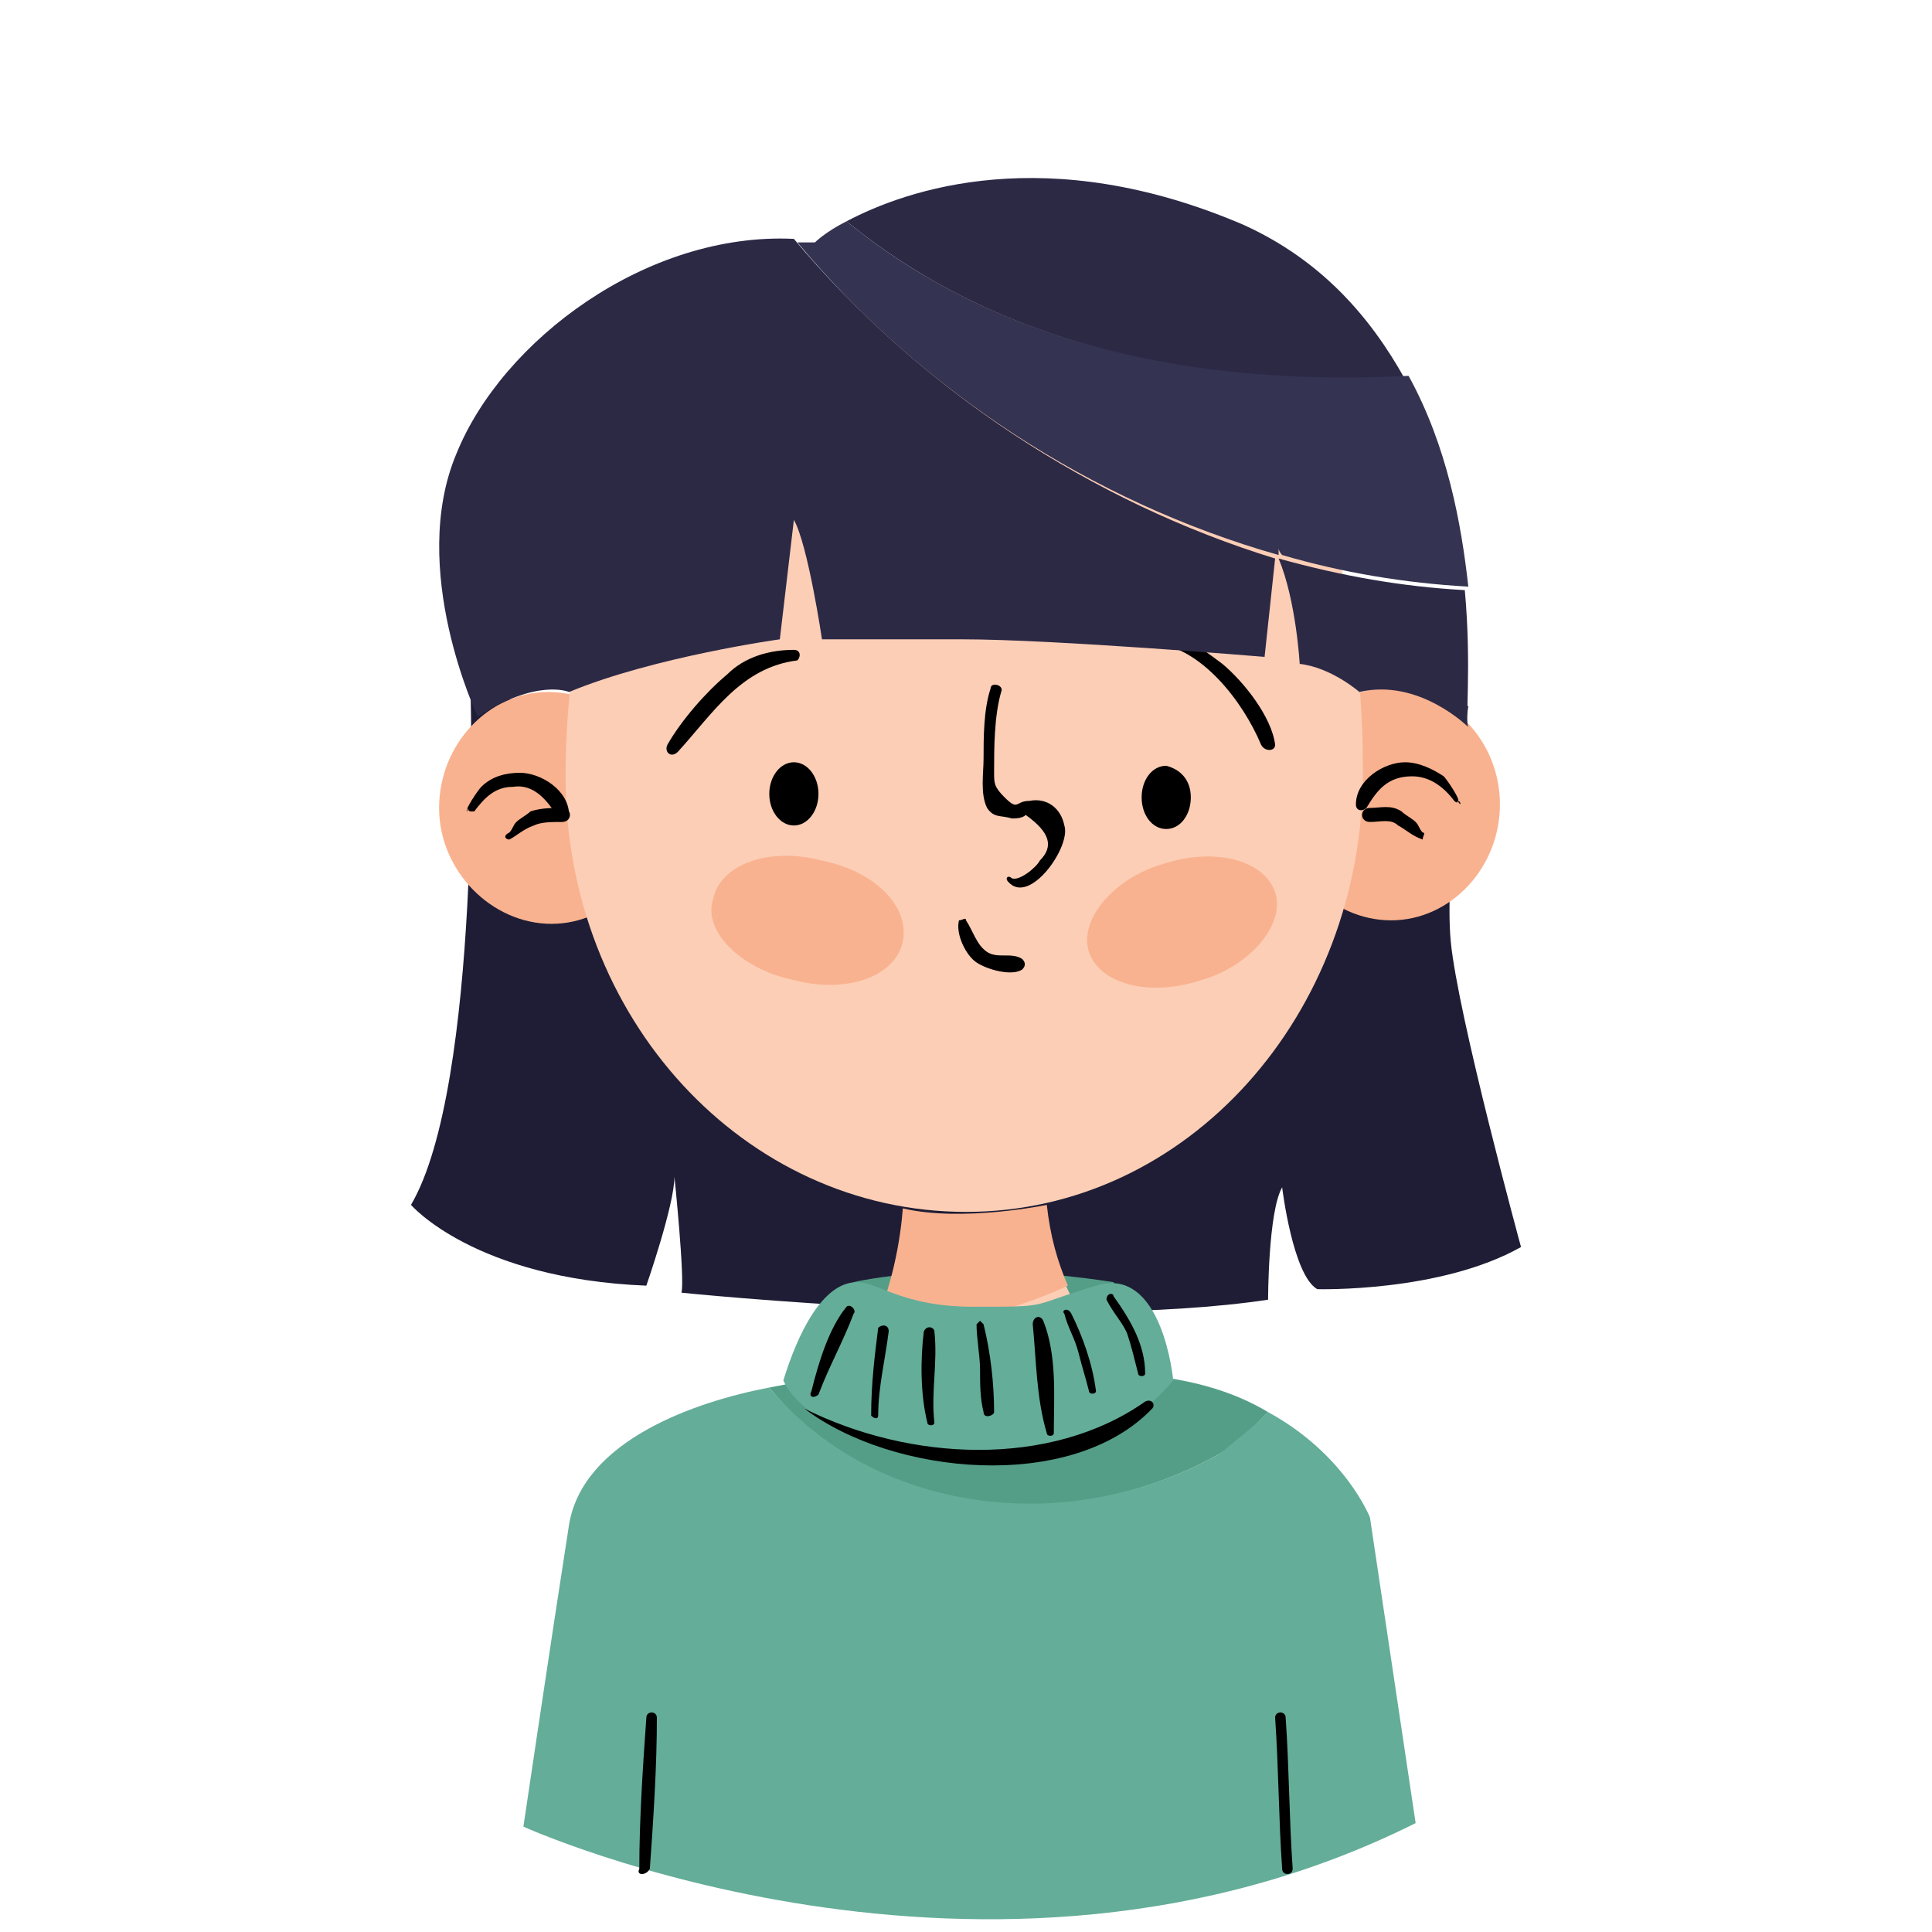
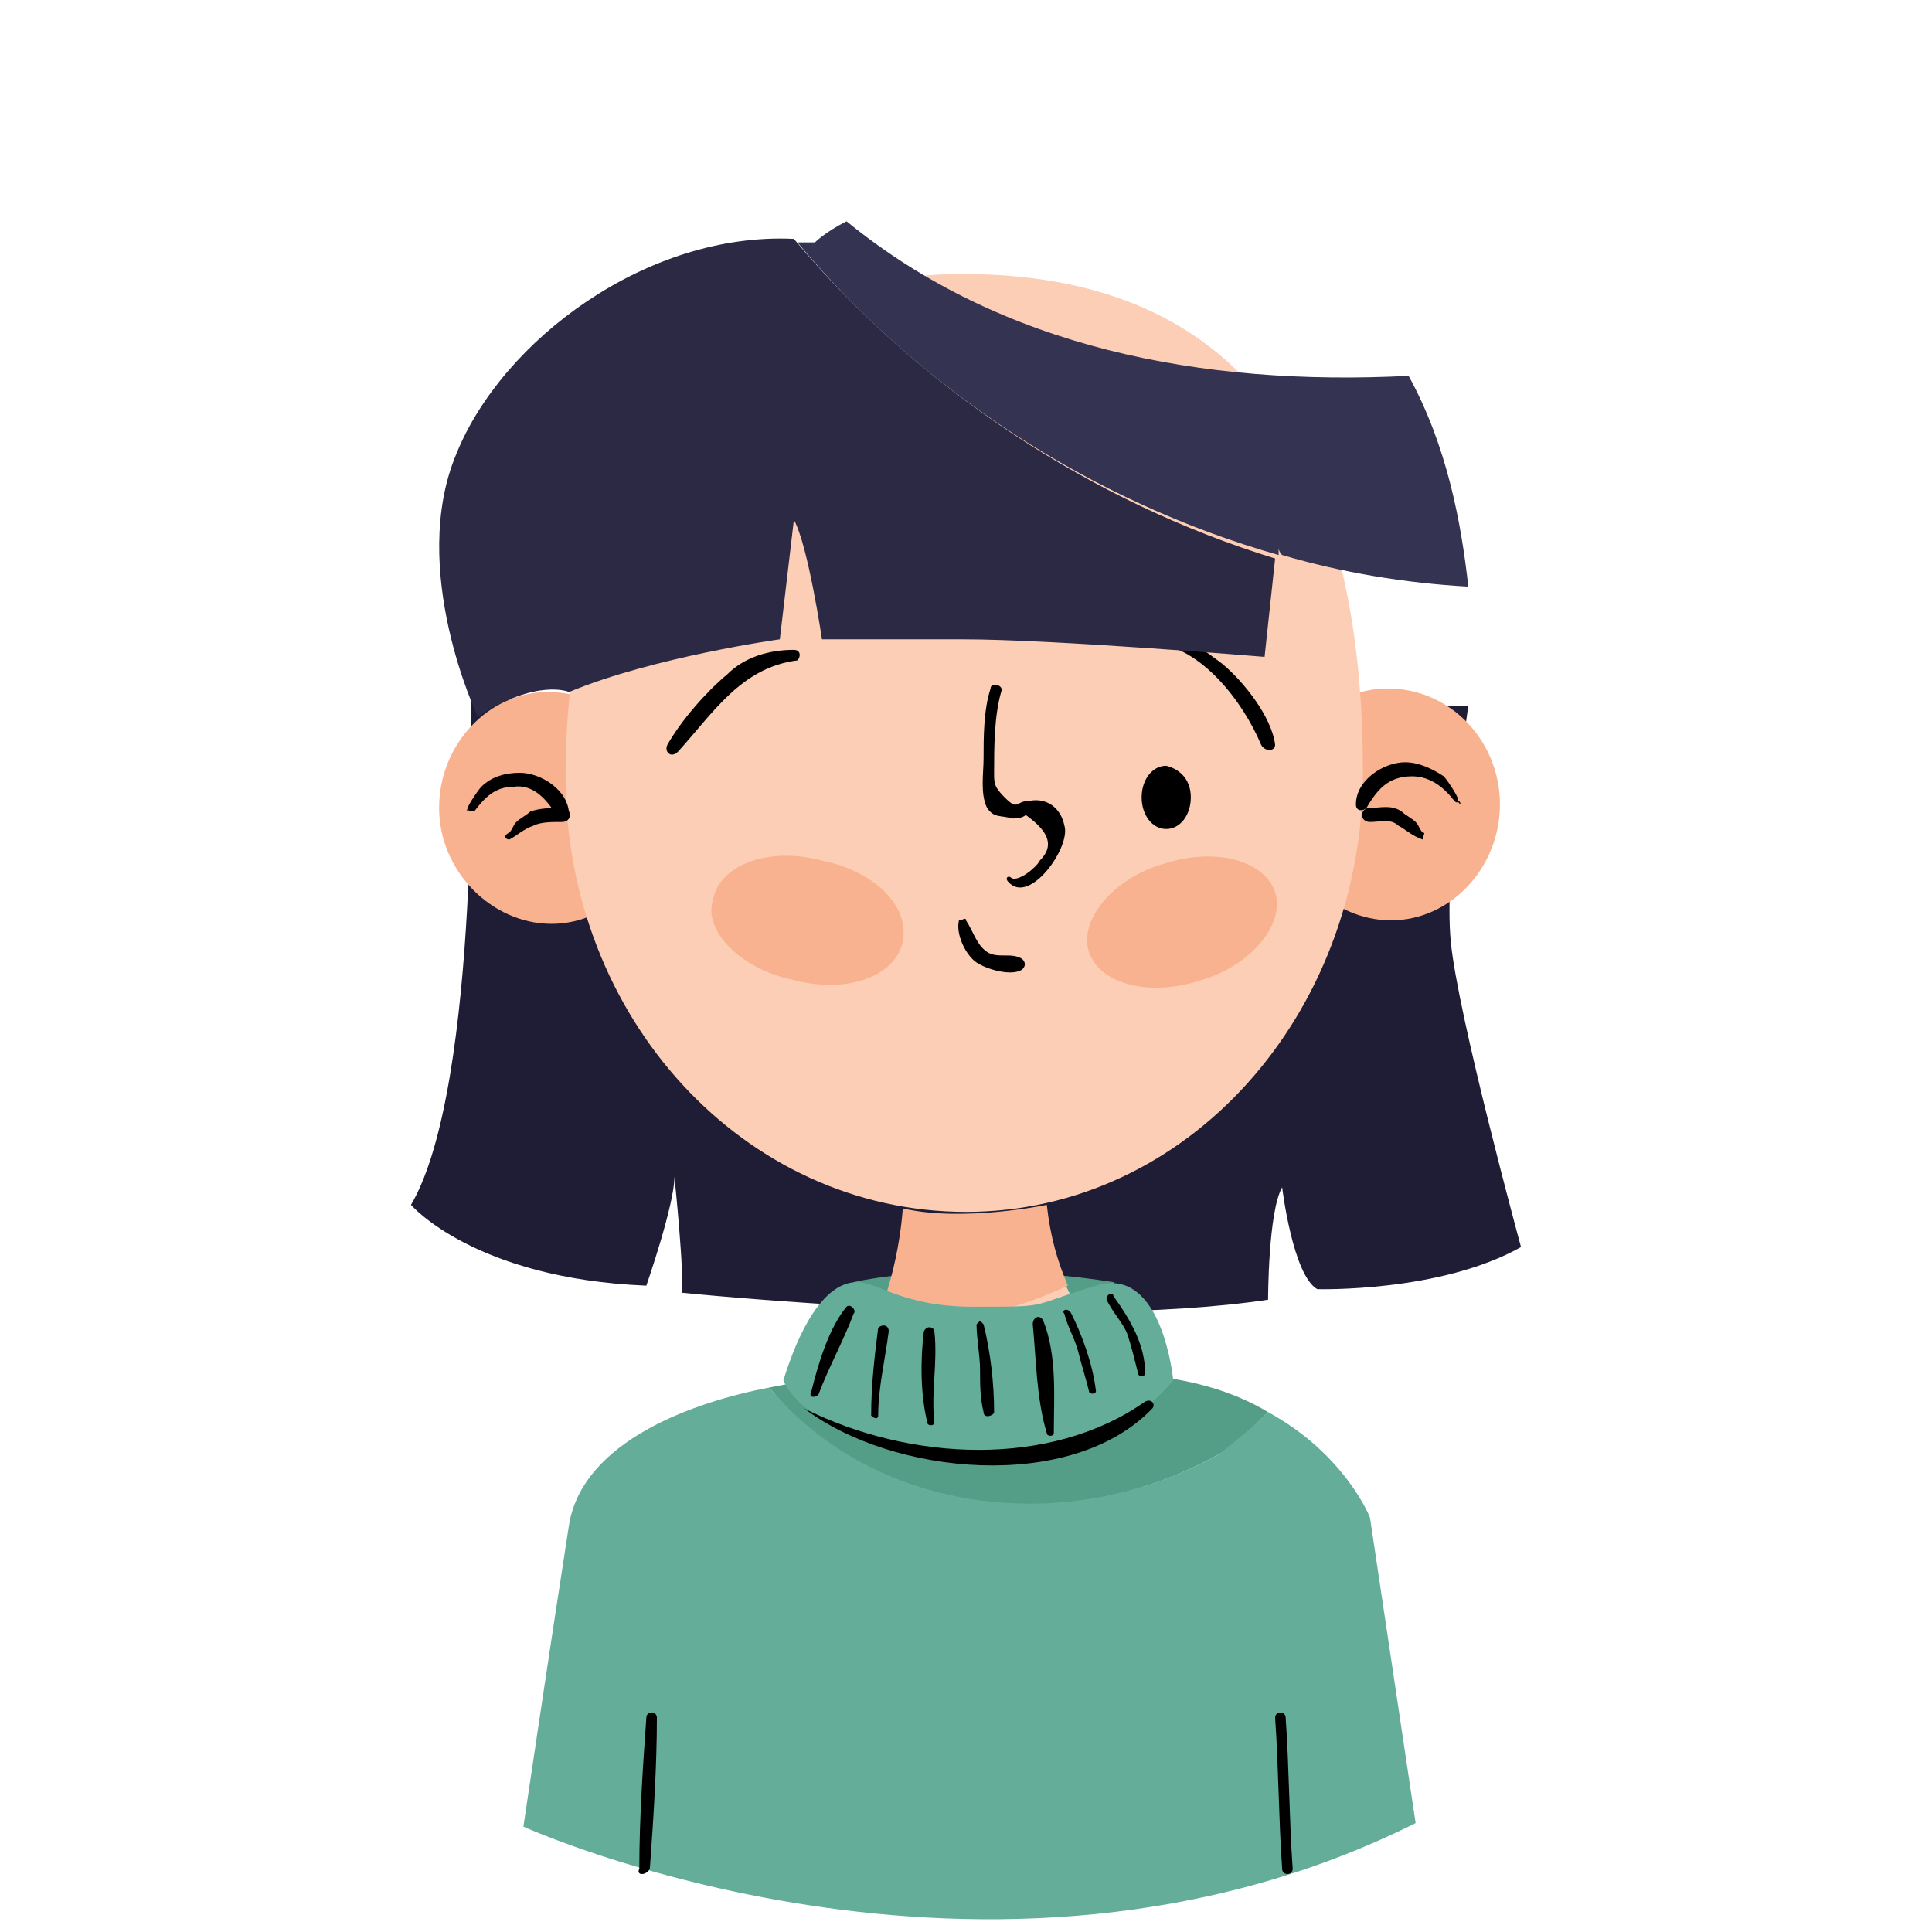
<svg xmlns="http://www.w3.org/2000/svg" version="1.1" id="WordPress" x="0px" y="0px" viewBox="0 0 55 55" style="enable-background:new 0 0 55 55;" xml:space="preserve">
  <style type="text/css">
	.st0{fill:#1E1D35;}
	.st1{fill:#549E87;}
	.st2{fill:#F9B28F;}
	.st3{fill:#64AD99;}
	.st4{fill:#FCCEB6;}
	.st5{fill:#2C2945;}
	.st6{fill:#343351;}
</style>
  <g>
    <path class="st0" d="M13.4,19.9c0,0,0.3,11-1.7,14.4c0,0,1.8,2.1,6.7,2.3c0,0,0.8-2.3,0.8-3.1c0,0,0.3,2.9,0.2,3.3   c0,0,10.7,1.1,16.7,0.2c0,0,0-2.5,0.4-3.2c0,0,0.3,2.5,1,2.9c0,0,3.5,0.1,5.8-1.2c0,0-1.8-6.6-2-8.7s0.5-6.7,0.5-6.7" />
    <g>
      <path class="st1" d="M24.3,36.5c0,0,2.9-0.7,7.4,0l1.5,2.7l-10.3,0.1L24.3,36.5z" />
      <path class="st2" d="M18.8,23c0,1.8-1.4,3.3-3.1,3.3c-1.7,0-3.2-1.5-3.2-3.3c0-1.8,1.4-3.3,3.1-3.3C17.3,19.7,18.8,21.1,18.8,23z" />
      <path class="st2" d="M42.7,22.9c0,1.8-1.4,3.3-3.1,3.3c-1.7,0-3.2-1.5-3.2-3.3c0-1.8,1.4-3.3,3.1-3.3    C41.3,19.6,42.7,21.1,42.7,22.9z" />
      <path class="st1" d="M34.7,41.4c0.5-0.3,1-0.8,1.4-1.2c-1-0.6-2.3-1-4.1-1.1l-8.4,0.1c0,0-0.7,0.1-1.7,0.3    C24.9,43.2,30.4,43.8,34.7,41.4z" />
      <path class="st3" d="M39,43.2c0,0-0.7-1.8-2.9-3c-0.4,0.4-0.9,0.8-1.4,1.2c-4.3,2.4-9.8,1.7-12.8-1.9c-2.1,0.4-5.3,1.5-5.7,3.9    c-0.5,3.2-1.3,8.6-1.3,8.6s13.2,6,25.4-0.1L39,43.2z" />
      <path class="st4" d="M23.7,39.2c0,0,1.1,1.4,4.1,1.3c3,0,4.3-1.4,4.3-1.4s-1.1-1-1.8-2.6c-1.7,0.8-3.6,1.2-5.6,1.3    C24.5,38.4,24.1,38.9,23.7,39.2z" />
      <path class="st2" d="M25.7,34.4c0,0-0.1,1.9-0.9,3.5c1.9-0.1,3.9-0.5,5.6-1.3c-0.3-0.7-0.5-1.4-0.6-2.3    C29.8,34.3,27.4,34.8,25.7,34.4z" />
      <path class="st4" d="M38.8,22c0,6.9-5,12.5-11.3,12.5c-6.3,0-11.4-5.5-11.4-12.4c0-6.9,3-14.3,11.3-14.3    C36.8,7.8,38.8,15.1,38.8,22z" />
      <g>
        <path d="M13.4,23.1C13.4,23.1,13.4,23.1,13.4,23.1c0.1,0,0.1,0,0.1,0c0.3-0.4,0.6-0.7,1.1-0.7c0.6-0.1,1,0.4,1.3,0.9     c0.1,0.1,0.3,0.1,0.3-0.1c0-0.7-0.8-1.2-1.4-1.2c-0.4,0-0.8,0.1-1.1,0.4c-0.1,0.1-0.5,0.7-0.4,0.7C13.3,22.9,13.3,23.1,13.4,23.1     L13.4,23.1z" />
        <path d="M14.5,23.9c0.2-0.1,0.4-0.3,0.7-0.4c0.2-0.1,0.5-0.1,0.8-0.1c0.3,0,0.3-0.4,0-0.4c-0.3,0-0.6,0-0.9,0.1     c-0.1,0.1-0.3,0.2-0.4,0.3c-0.1,0.1-0.1,0.2-0.2,0.3C14.3,23.8,14.4,23.9,14.5,23.9L14.5,23.9z" />
      </g>
      <g>
        <path d="M41.5,22.8c0.1,0-0.3-0.6-0.4-0.7c-0.3-0.2-0.7-0.4-1.1-0.4c-0.6,0-1.4,0.5-1.4,1.2c0,0.2,0.2,0.2,0.3,0.1     c0.3-0.5,0.6-0.9,1.3-0.9c0.5,0,0.9,0.3,1.2,0.7c0,0,0.1,0.1,0.1,0c0,0,0,0,0,0C41.6,23,41.6,22.8,41.5,22.8L41.5,22.8z" />
        <path d="M40.5,23.7c-0.1-0.1-0.1-0.2-0.2-0.3c-0.1-0.1-0.3-0.2-0.4-0.3c-0.3-0.2-0.6-0.1-0.9-0.1c-0.3,0-0.3,0.4,0,0.4     c0.3,0,0.6-0.1,0.8,0.1c0.2,0.1,0.4,0.3,0.7,0.4C40.5,23.8,40.6,23.7,40.5,23.7L40.5,23.7z" />
      </g>
      <path d="M18.5,53.2c0.1-1.4,0.2-2.9,0.2-4.3c0-0.2-0.3-0.2-0.3,0c-0.1,1.4-0.2,2.9-0.2,4.3C18.1,53.4,18.4,53.4,18.5,53.2    L18.5,53.2z" />
      <path d="M36.8,53.2c-0.1-1.4-0.1-2.9-0.2-4.3c0-0.2-0.3-0.2-0.3,0c0.1,1.4,0.1,2.9,0.2,4.3C36.5,53.4,36.8,53.4,36.8,53.2    L36.8,53.2z" />
      <path class="st3" d="M27.7,37.2c-2,0-2.7-0.7-3.3-0.7c-1,0-1.7,1.5-2.1,2.8c0.5,1.1,2.6,2.1,4.9,2.1c2.2,0,4.3,0.1,6.2-2.1    c0,0-0.3-3.3-2.2-2.7C29.2,37.2,30,37.2,27.7,37.2z" />
    </g>
-     <ellipse cx="22.6" cy="22.6" rx="0.7" ry="0.9" />
    <path d="M33.9,22.7c0,0.5-0.3,0.9-0.7,0.9c-0.4,0-0.7-0.4-0.7-0.9c0-0.5,0.3-0.9,0.7-0.9C33.6,21.9,33.9,22.2,33.9,22.7z" />
    <path d="M27.3,26.2c-0.1,0.4,0.2,1,0.5,1.2c0.3,0.2,1,0.4,1.3,0.2c0.1-0.1,0.1-0.2,0-0.3c-0.3-0.2-0.7,0-1-0.2   c-0.3-0.2-0.4-0.6-0.6-0.9C27.5,26.1,27.4,26.2,27.3,26.2L27.3,26.2z" />
    <path d="M28.7,25.1c0.6,0.7,1.8-1,1.6-1.6c-0.1-0.5-0.5-0.8-1-0.7c-0.4,0-0.3,0.3-0.7-0.1c-0.3-0.3-0.3-0.4-0.3-0.7   c0-0.7,0-1.6,0.2-2.3c0.1-0.2-0.3-0.3-0.3-0.1c-0.2,0.6-0.2,1.4-0.2,2c0,0.4-0.1,1,0.1,1.4c0.2,0.3,0.4,0.2,0.7,0.3   c0.1,0,0.3,0,0.4-0.1c0.7,0.5,0.8,0.9,0.4,1.3c-0.1,0.2-0.6,0.6-0.8,0.5C28.7,24.9,28.6,25,28.7,25.1L28.7,25.1z" />
    <path d="M32.7,18.1c0,0,0,0.1,0,0.1c0,0.1,0.1,0.1,0.1,0.1c1.4,0.1,2.6,1.7,3.1,2.9c0.1,0.2,0.4,0.2,0.4,0   c-0.1-0.8-0.9-1.8-1.5-2.3c-0.4-0.3-0.8-0.6-1.3-0.8c-0.2-0.1-0.3-0.1-0.5-0.1c-0.1,0,0,0.2-0.1,0C32.8,18.1,32.7,18.1,32.7,18.1   L32.7,18.1z" />
    <path d="M22.6,18.5c-0.7,0-1.4,0.2-1.9,0.7c-0.6,0.5-1.3,1.3-1.7,2c-0.1,0.2,0.1,0.4,0.3,0.2c1-1.1,1.8-2.4,3.4-2.6   C22.8,18.7,22.8,18.5,22.6,18.5L22.6,18.5z" />
-     <path class="st5" d="M40,10.8c-1-1.8-2.4-3.4-4.6-4.4C29.8,4,25.8,5.4,24.1,6.3C28.5,9.9,34.2,11,40,10.8z" />
-     <path class="st5" d="M37,18.9c0.9,0.1,1.7,0.8,1.7,0.8c1.7-0.4,3.1,1,3.1,1c-0.1-0.1,0.1-1.7-0.1-3.9c-1.8-0.1-3.5-0.4-5.3-0.9   C36.9,17.1,37,18.9,37,18.9z" />
    <path class="st5" d="M22.6,6.8c-4.2-0.2-8.3,2.9-9.6,6.1c-1.4,3.3,0.6,7.5,0.6,7.5c1.7-1.1,2.6-0.7,2.6-0.7c2.4-1,6-1.5,6-1.5   l0.4-3.4c0.4,0.7,0.8,3.4,0.8,3.4s1.3,0,4,0c2.6,0,8.6,0.5,8.6,0.5l0.3-2.8C31.1,14.3,26.2,11.1,22.6,6.8z" />
    <path class="st6" d="M24.1,6.3c-0.6,0.3-0.9,0.6-0.9,0.6c-0.2,0-0.3,0-0.5,0c3.5,4.2,8.4,7.4,13.7,8.9l0-0.2c0,0.1,0.1,0.2,0.1,0.2   c1.7,0.5,3.5,0.8,5.3,0.9c-0.2-1.8-0.6-4-1.7-6C34.2,11,28.5,9.9,24.1,6.3z" />
    <path class="st2" d="M25.7,26.8c-0.2,1-1.6,1.5-3.1,1.1c-1.5-0.3-2.6-1.4-2.3-2.3c0.2-1,1.6-1.5,3.1-1.1   C24.9,24.8,25.9,25.8,25.7,26.8z" />
    <path class="st2" d="M36.3,25.4c0.3,0.9-0.7,2.1-2.1,2.5c-1.5,0.5-2.9,0.1-3.2-0.8c-0.3-0.9,0.7-2.1,2.1-2.5   C34.6,24.1,36,24.5,36.3,25.4z" />
    <path d="M22.9,40.1c2.5,1.9,7.6,2.4,9.9,0c0.1-0.1,0-0.3-0.2-0.2C29.9,41.8,25.9,41.6,22.9,40.1C22.9,39.9,22.9,40,22.9,40.1   L22.9,40.1z" />
    <path d="M23.3,39.7c0.3-0.8,0.7-1.5,1-2.3c0.1-0.1-0.1-0.3-0.2-0.2c-0.5,0.6-0.8,1.6-1,2.4C23,39.8,23.2,39.8,23.3,39.7L23.3,39.7z   " />
    <path d="M24.8,40.3C24.8,40.3,24.8,40.3,24.8,40.3c0.1,0.1,0.2,0.1,0.2,0c0-0.8,0.2-1.6,0.3-2.4c0-0.2-0.2-0.2-0.3-0.1   C24.9,38.6,24.8,39.4,24.8,40.3c0.1-0.1,0.1-0.1,0.1-0.1c0,0,0,0,0,0C24.9,40.1,24.8,40.2,24.8,40.3L24.8,40.3z" />
    <path d="M26.4,40.5C26.4,40.5,26.4,40.5,26.4,40.5c0,0.1,0.2,0.1,0.2,0c-0.1-0.9,0.1-1.7,0-2.6c0-0.1-0.2-0.2-0.3,0   C26.2,38.7,26.2,39.7,26.4,40.5c0.1,0,0.1,0,0.1-0.1c0,0,0,0,0,0C26.5,40.3,26.4,40.4,26.4,40.5L26.4,40.5z" />
    <path d="M27.8,37.7c0,0.4,0.1,0.9,0.1,1.3c0,0.4,0,0.8,0.1,1.2c0,0.2,0.3,0.1,0.3,0c0-0.8-0.1-1.7-0.3-2.5c0,0-0.1-0.1-0.1-0.1   C27.9,37.6,27.9,37.6,27.8,37.7C27.9,37.6,27.8,37.7,27.8,37.7L27.8,37.7z" />
    <path d="M29.8,40.8C29.8,40.8,29.8,40.8,29.8,40.8c0.1,0,0.1,0,0.2,0c0-1,0.1-2.2-0.3-3.2c-0.1-0.2-0.3-0.1-0.3,0.1   C29.5,38.7,29.5,39.8,29.8,40.8c0,0.1,0.2,0.1,0.2,0c0,0,0,0,0,0C29.9,40.7,29.8,40.7,29.8,40.8L29.8,40.8z" />
    <path d="M30.3,37.4c0.1,0.4,0.3,0.7,0.4,1.1c0.1,0.4,0.2,0.7,0.3,1.1c0,0.1,0.2,0.1,0.2,0c-0.1-0.8-0.4-1.6-0.7-2.2   C30.4,37.2,30.2,37.3,30.3,37.4L30.3,37.4z" />
    <path d="M31.5,37C31.5,37,31.6,37,31.5,37c0.1,0.1,0.2,0.1,0.2,0c0,0,0,0,0,0C31.7,37,31.6,37,31.5,37c0.2,0.4,0.5,0.7,0.6,1   c0.1,0.3,0.2,0.7,0.3,1.1c0,0.1,0.2,0.1,0.2,0c0-0.8-0.4-1.5-0.9-2.2C31.7,36.8,31.5,36.8,31.5,37C31.5,36.9,31.5,36.9,31.5,37   c0.1,0,0.1-0.1,0.2-0.1c0,0,0,0-0.1,0C31.6,36.8,31.5,36.9,31.5,37L31.5,37z" />
  </g>
</svg>